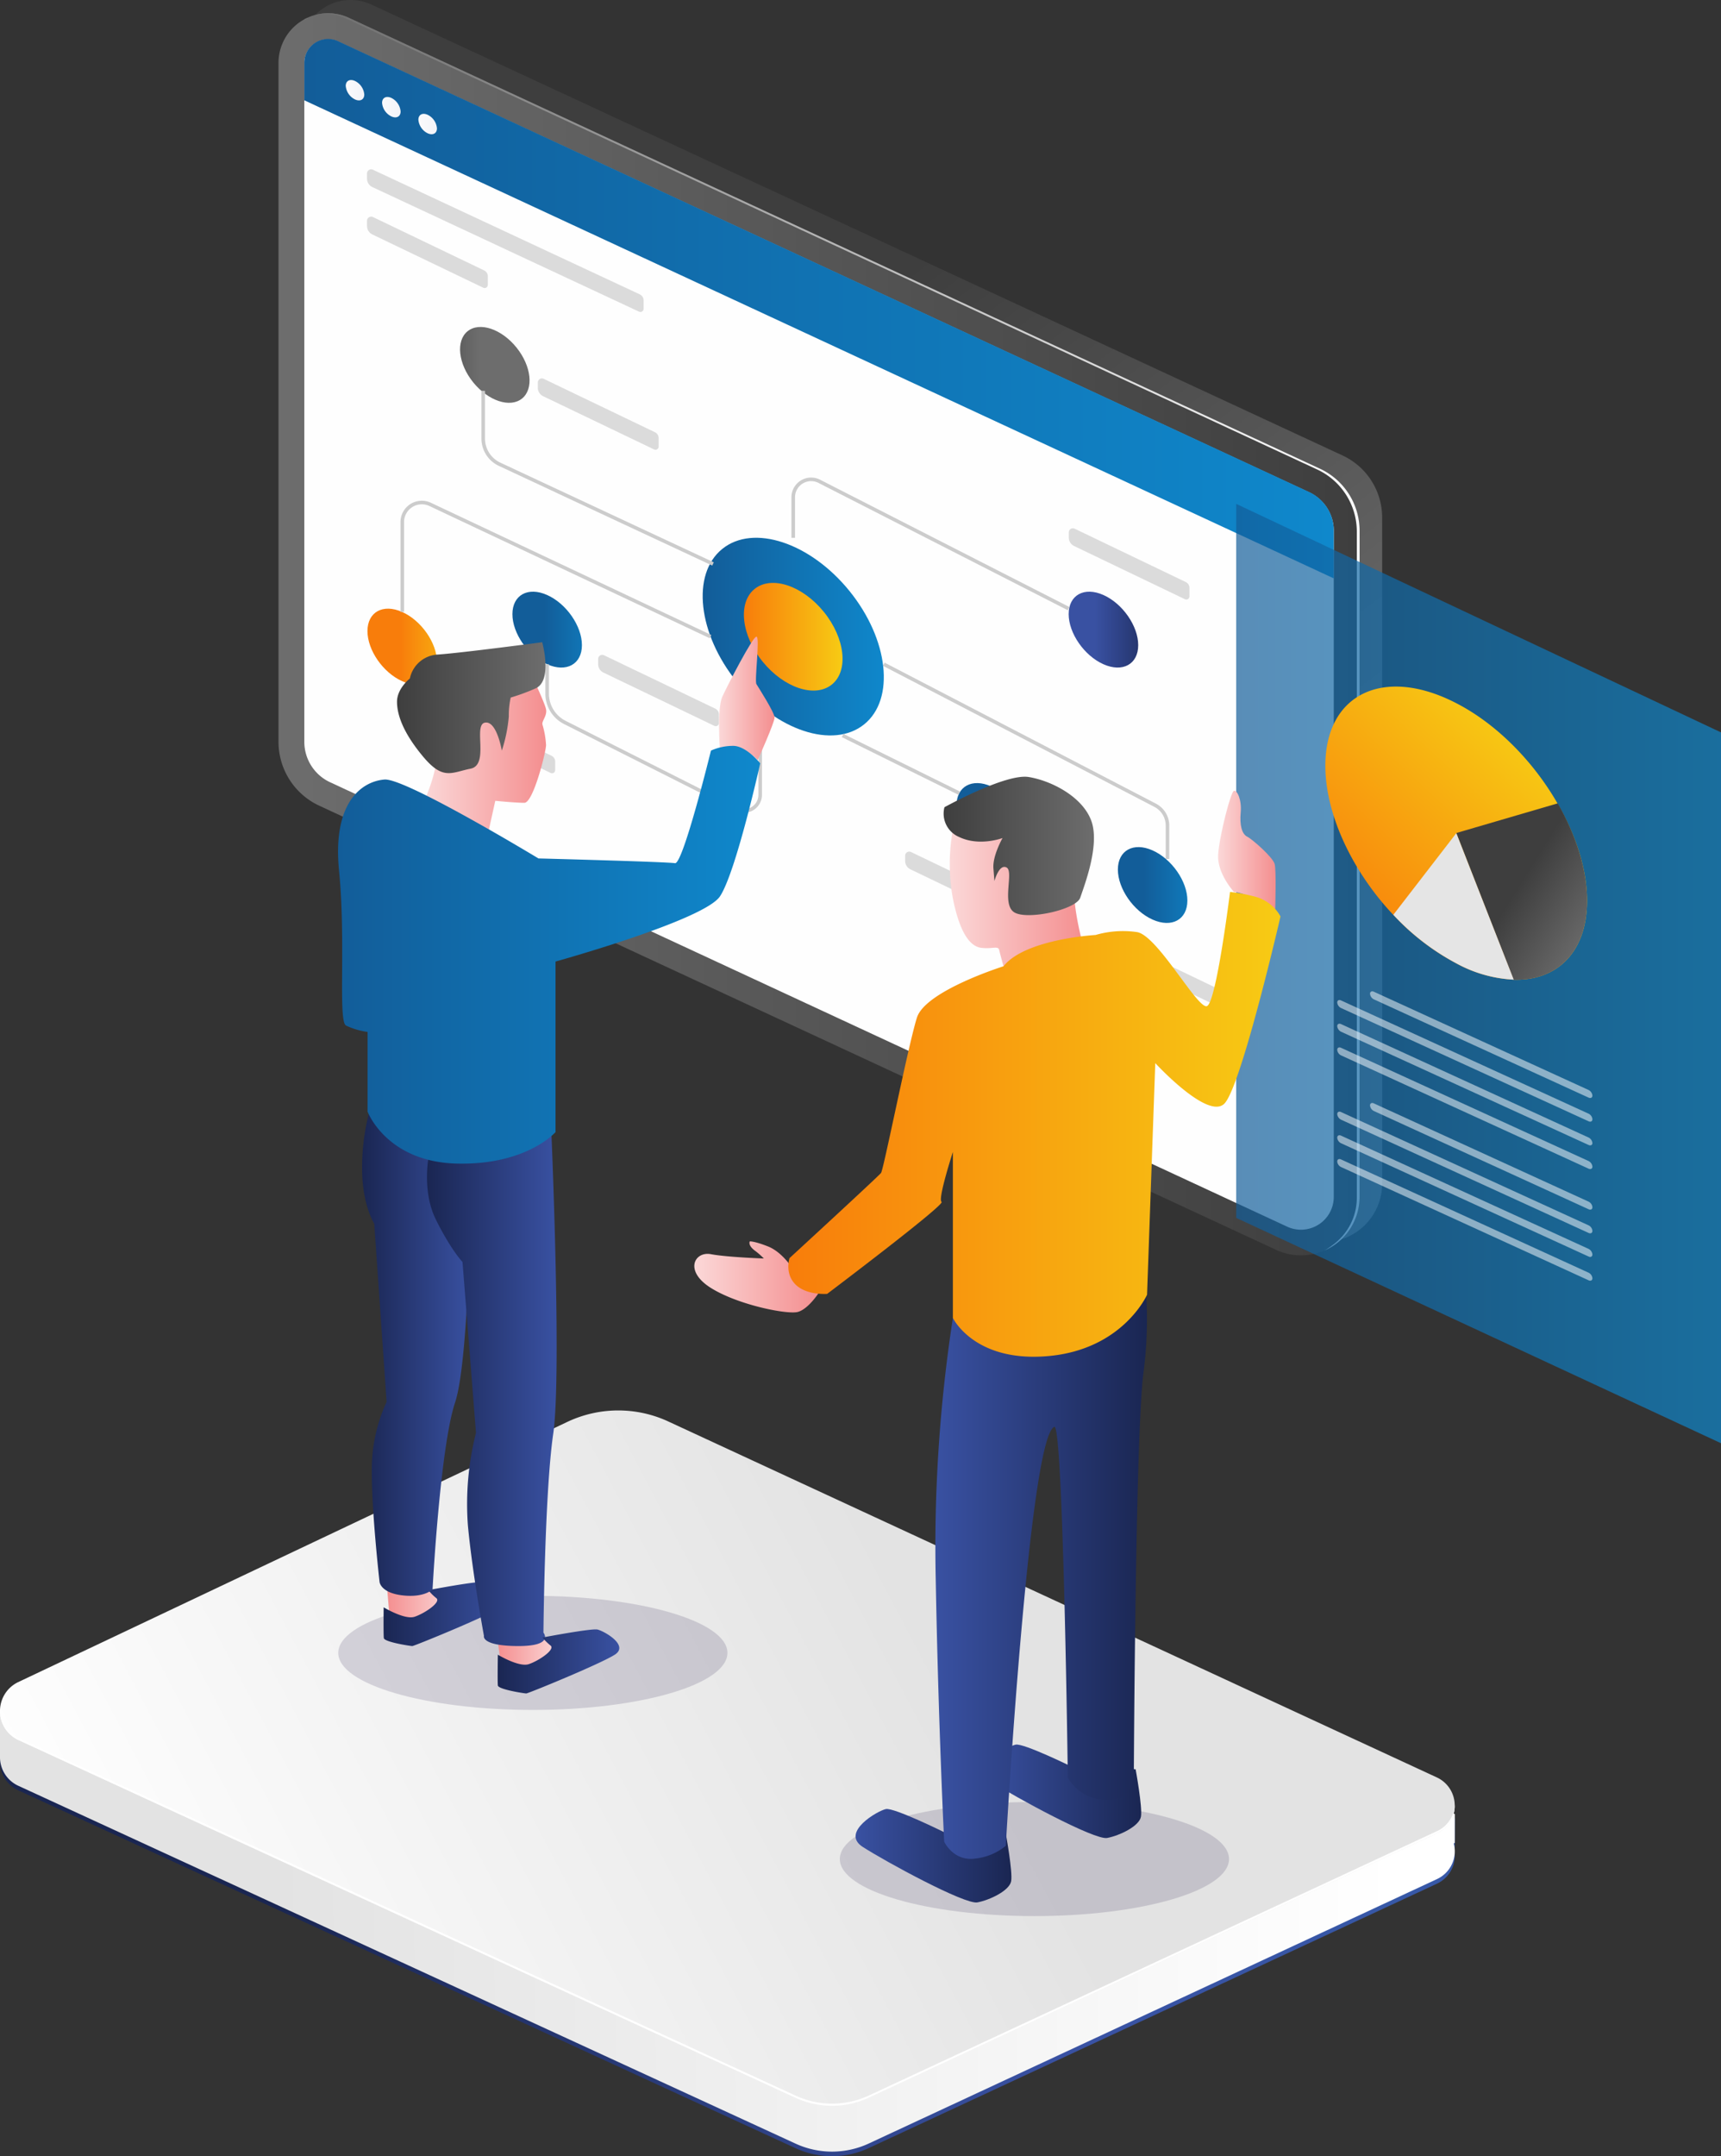
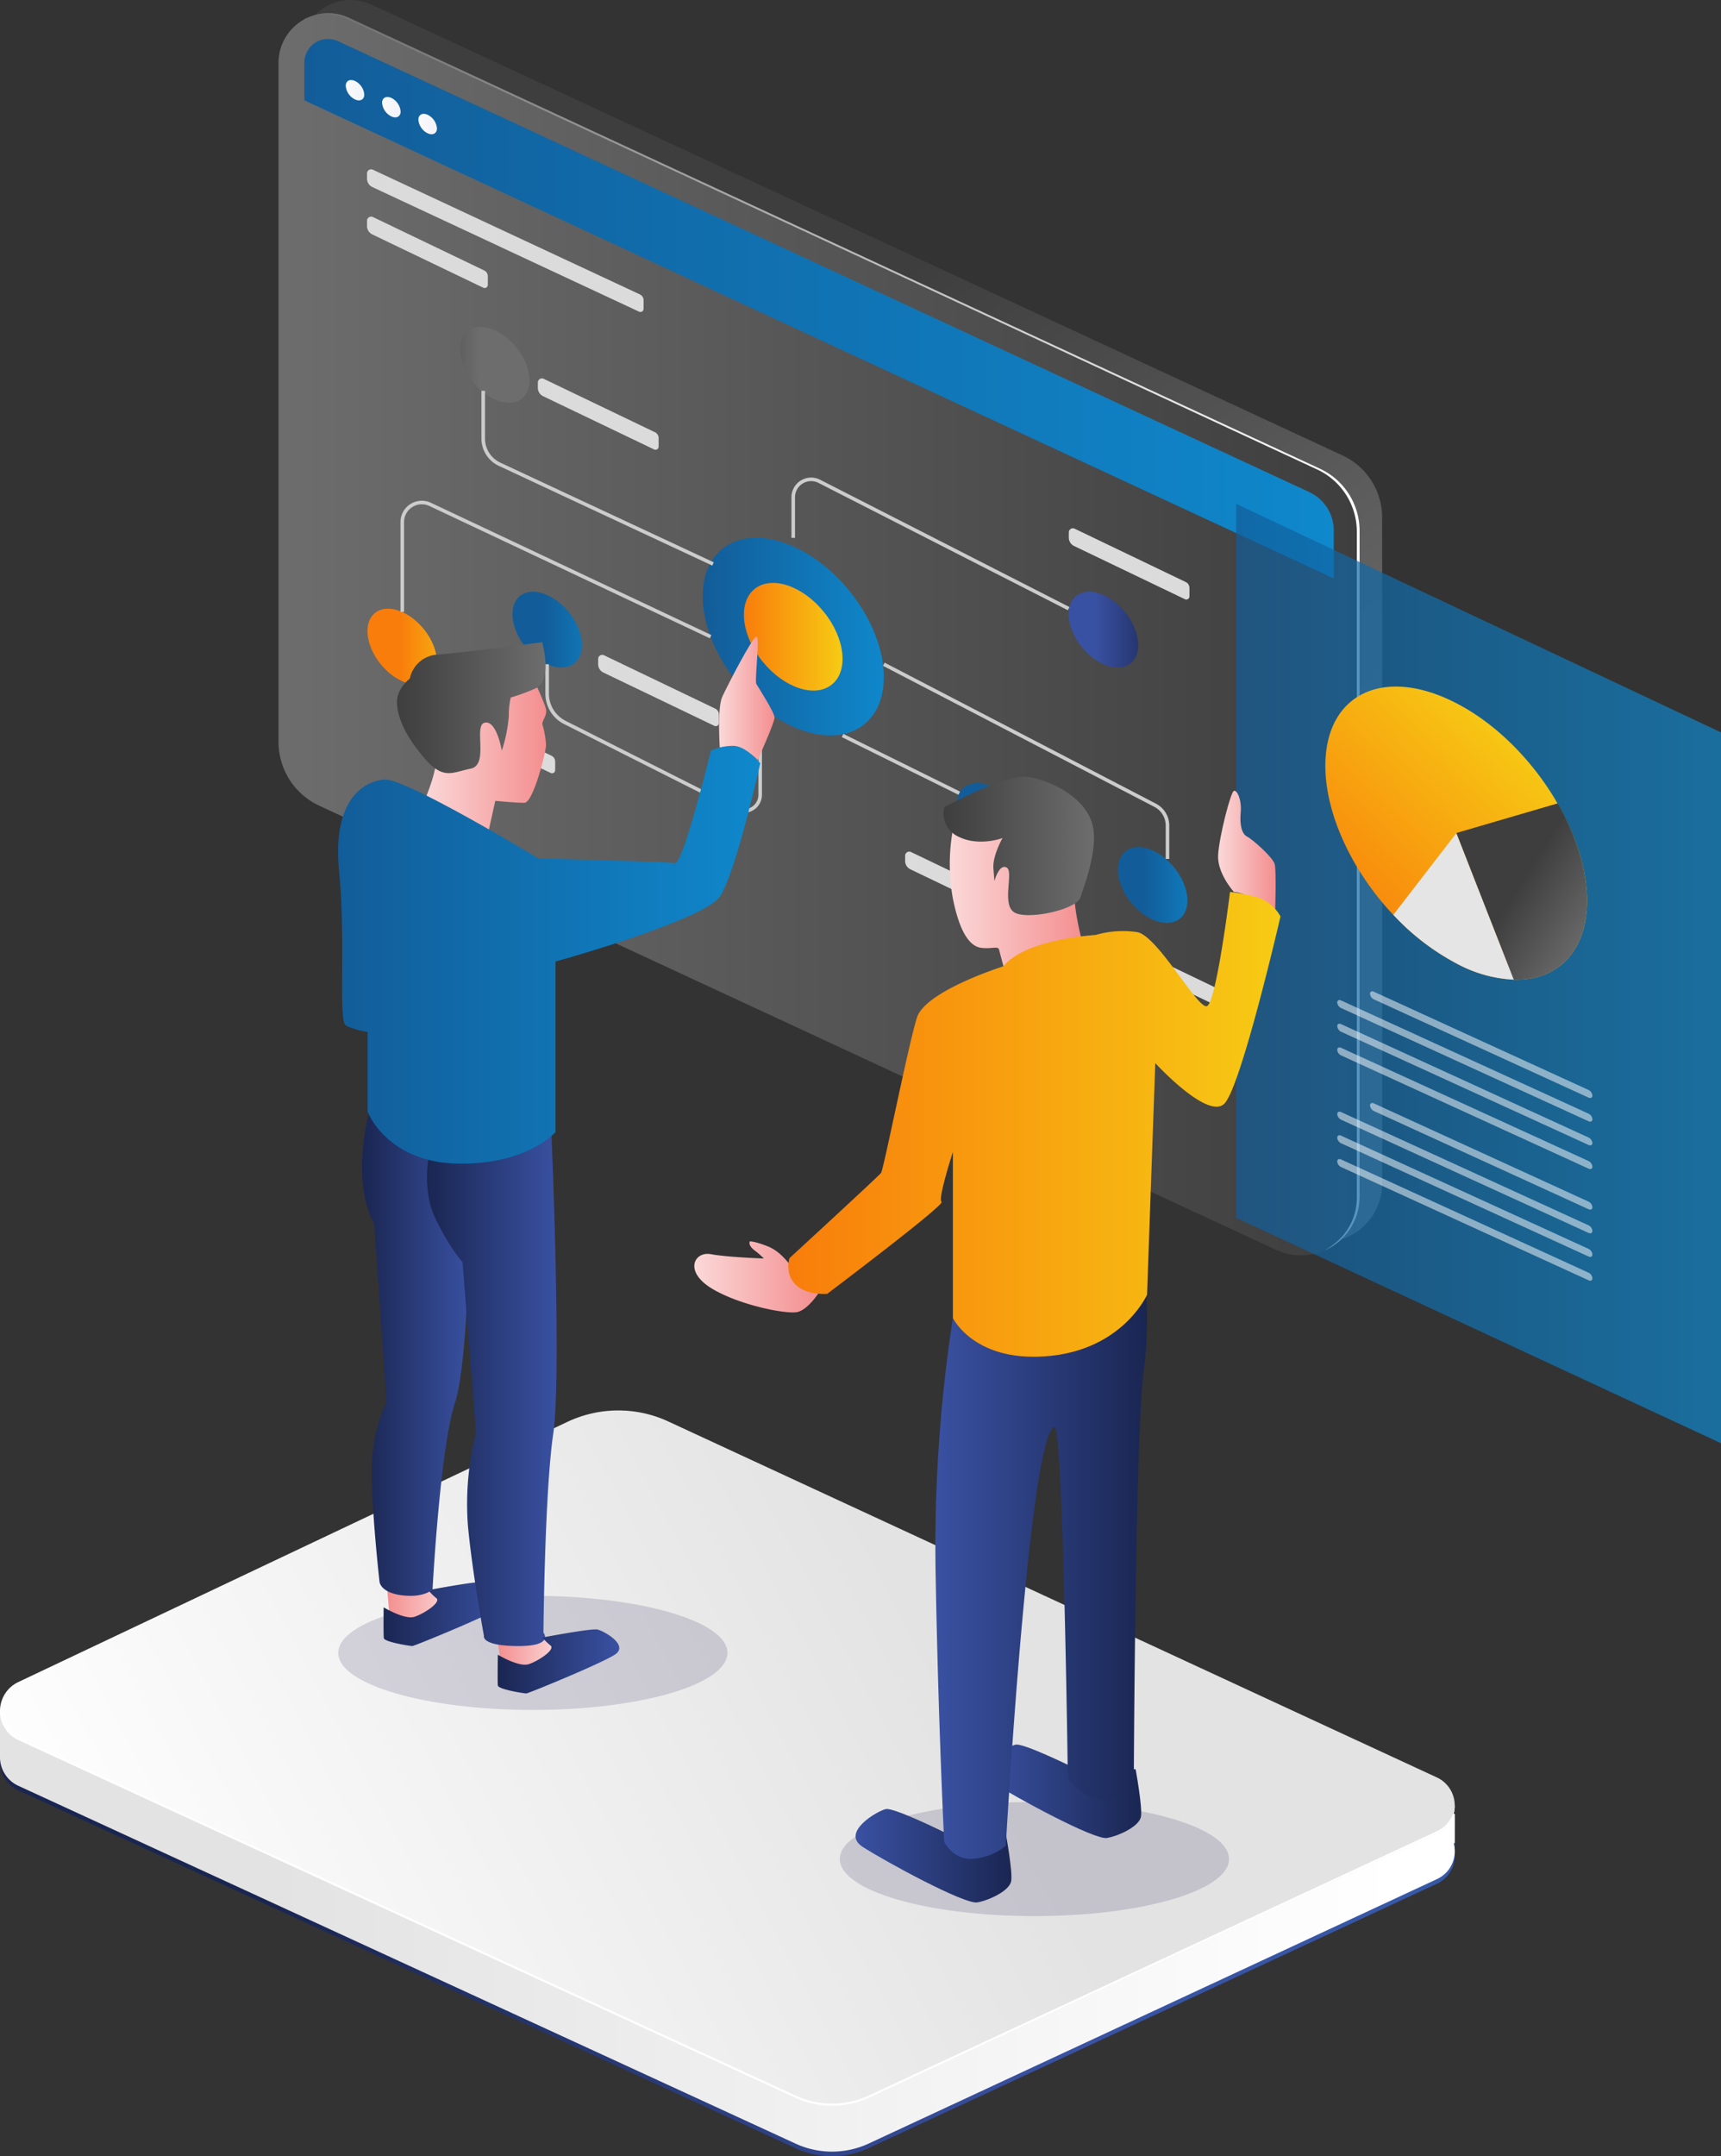
<svg xmlns="http://www.w3.org/2000/svg" xmlns:xlink="http://www.w3.org/1999/xlink" viewBox="0 0 492 616">
  <rect x="0" y="0" width="492" height="616" fill="#333333" stroke="none" />
  <defs>
    <style>.cls-1{fill:url(#linear-gradient);}.cls-2{fill:url(#linear-gradient-2);}.cls-3{fill:url(#linear-gradient-3);}.cls-4{fill:#fff;}.cls-5{fill:#170c3d;opacity:0.15;}.cls-6{fill:url(#linear-gradient-4);}.cls-7{fill:url(#linear-gradient-5);}.cls-8{fill:#fefefe;}.cls-9{fill:url(#linear-gradient-6);}.cls-10{fill:url(#linear-gradient-7);}.cls-11{fill:url(#linear-gradient-8);}.cls-12{fill:url(#linear-gradient-9);}.cls-13{fill:url(#linear-gradient-10);}.cls-14{fill:url(#linear-gradient-11);}.cls-15{fill:url(#linear-gradient-12);}.cls-16{fill:url(#linear-gradient-13);}.cls-17{fill:url(#linear-gradient-14);}.cls-18{fill:url(#linear-gradient-15);}.cls-19{fill:url(#linear-gradient-16);}.cls-20{fill:url(#linear-gradient-17);}.cls-21{fill:url(#linear-gradient-18);}.cls-22{fill:url(#linear-gradient-19);}.cls-23{fill:none;stroke:#ccc;stroke-miterlimit:10;stroke-width:1.02px;}.cls-24{fill:#dbdbdb;}.cls-25{opacity:0.7;fill:url(#linear-gradient-20);}.cls-26{fill:url(#linear-gradient-21);}.cls-27{fill:url(#linear-gradient-22);}.cls-28{fill:#e5e5e5;}.cls-29{opacity:0.5;}.cls-30{fill:url(#linear-gradient-23);}.cls-31{fill:url(#linear-gradient-24);}.cls-32{fill:url(#linear-gradient-25);}.cls-33{fill:url(#linear-gradient-26);}.cls-34{fill:url(#linear-gradient-27);}.cls-35{fill:url(#linear-gradient-28);}.cls-36{fill:url(#linear-gradient-29);}.cls-37{fill:url(#linear-gradient-30);}.cls-38{fill:url(#linear-gradient-31);}.cls-39{fill:url(#linear-gradient-32);}.cls-40{fill:url(#linear-gradient-33);}.cls-41{fill:url(#linear-gradient-34);}.cls-42{fill:url(#linear-gradient-35);}.cls-43{fill:url(#linear-gradient-36);}.cls-44{fill:url(#linear-gradient-37);}.cls-45{fill:url(#linear-gradient-38);}.cls-46{fill:url(#linear-gradient-39);}.cls-47{fill:url(#linear-gradient-40);}</style>
    <linearGradient gradientUnits="userSpaceOnUse" y2="538.37" x2="78.07" y1="536.77" x1="399.75" id="linear-gradient">
      <stop stop-color="#3758a7" offset="0" />
      <stop stop-color="#3951a2" offset="0.31" />
      <stop stop-color="#1a2652" offset="1" />
    </linearGradient>
    <linearGradient gradientUnits="userSpaceOnUse" y2="537.11" x2="78.07" y1="535.5" x1="399.75" id="linear-gradient-2">
      <stop stop-color="#fff" offset="0" />
      <stop stop-color="#e3e3e3" offset="1" />
    </linearGradient>
    <linearGradient xlink:href="#linear-gradient-2" y2="470.91" x2="267.25" y1="591.31" x1="39.21" id="linear-gradient-3" />
    <linearGradient gradientUnits="userSpaceOnUse" gradientTransform="matrix(-1, 0, 0, 1, -2224.45, 0)" y2="283.06" x2="-2543.56" y1="122.47" x1="-2423.46" id="linear-gradient-4">
      <stop stop-color="#3e3e3e" offset="0" />
      <stop stop-color="#6d6d6d" offset="1" />
    </linearGradient>
    <linearGradient xlink:href="#linear-gradient-4" y2="181.23" x2="-2304.07" y1="181.23" x1="-2613.12" id="linear-gradient-5" />
    <linearGradient gradientUnits="userSpaceOnUse" gradientTransform="translate(-5728.89)" y2="88.19" x2="6110.19" y1="88.19" x1="5815.88" id="linear-gradient-6">
      <stop stop-color="#125d99" offset="0" />
      <stop stop-color="#0f88cc" offset="1" />
    </linearGradient>
    <linearGradient gradientUnits="userSpaceOnUse" gradientTransform="matrix(1, 0.47, 0, 1, -5728.89, -789.01)" y2="-1902.73" x2="5833.03" y1="-1902.73" x1="5827.73" id="linear-gradient-7">
      <stop stop-color="#fafafc" offset="0" />
      <stop stop-color="#f2f3f8" offset="1" />
    </linearGradient>
    <linearGradient xlink:href="#linear-gradient-7" y2="-1902.75" x2="5843.42" y1="-1902.75" x1="5838.12" id="linear-gradient-8" />
    <linearGradient xlink:href="#linear-gradient-7" y2="-1902.78" x2="5853.81" y1="-1902.78" x1="5848.5" id="linear-gradient-9" />
    <linearGradient gradientUnits="userSpaceOnUse" gradientTransform="matrix(-1, 0, 0, 1, -2224.45, 0)" y2="180.52" x2="-2313.99" y1="180.52" x1="-2613.12" id="linear-gradient-10">
      <stop stop-color="#fff" offset="0" />
      <stop stop-color="#6d6d6d" offset="1" />
    </linearGradient>
    <linearGradient xlink:href="#linear-gradient-10" y2="5.4" x2="-2311.25" y1="5.4" x1="-2312.53" id="linear-gradient-11" />
    <linearGradient xlink:href="#linear-gradient-6" gradientTransform="matrix(0.49, 0.98, -0.63, 0.78, 655.02, -706.81)" y2="858.48" x2="252.67" y1="858.48" x1="200.88" id="linear-gradient-12" />
    <linearGradient gradientUnits="userSpaceOnUse" gradientTransform="translate(165.08 -102.19) rotate(39.01)" y2="181.9" x2="240.88" y1="181.9" x1="212.67" id="linear-gradient-13">
      <stop stop-color="#f87d0b" offset="0" />
      <stop stop-color="#f7cb14" offset="1" />
    </linearGradient>
    <linearGradient gradientUnits="userSpaceOnUse" gradientTransform="matrix(0.38, 0.17, 0, 0.38, 1086.34, 1601.26)" y2="-2804.29" x2="-1983.19" y1="-2804.29" x1="-2034.98" id="linear-gradient-14">
      <stop stop-color="#3951a2" offset="0" />
      <stop stop-color="#1a2652" offset="1" />
    </linearGradient>
    <linearGradient xlink:href="#linear-gradient-6" gradientTransform="matrix(0.38, 0.17, 0, 0.38, 1086.34, 1601.26)" y2="-2630.54" x2="-1946.54" y1="-2630.54" x1="-1998.33" id="linear-gradient-15" />
    <linearGradient xlink:href="#linear-gradient-6" gradientTransform="matrix(0.38, 0.17, 0, 0.38, 1086.34, 1601.26)" y2="-2624.33" x2="-2066.78" y1="-2624.33" x1="-2118.57" id="linear-gradient-16" />
    <linearGradient xlink:href="#linear-gradient-4" gradientTransform="matrix(0.19, 0.38, -0.24, 0.3, -66.8, 1862.22)" y2="-2798.29" x2="-2436.67" y1="-2798.29" x1="-2488.46" id="linear-gradient-17" />
    <linearGradient xlink:href="#linear-gradient-13" gradientTransform="matrix(0.38, 0.17, 0, 0.38, 1086.34, 1601.26)" y2="-2557.59" x2="-2505.66" y1="-2557.59" x1="-2557.45" id="linear-gradient-18" />
    <linearGradient xlink:href="#linear-gradient-6" gradientTransform="matrix(0.38, 0.17, 0, 0.38, 1086.34, 1601.26)" y2="-2618.61" x2="-2397.66" y1="-2618.61" x1="-2449.45" id="linear-gradient-19" />
    <linearGradient xlink:href="#linear-gradient-6" gradientTransform="matrix(1, 0, 0, 1, 0, 0)" y2="278.15" x2="492" y1="278.15" x1="353.4" id="linear-gradient-20" />
    <linearGradient xlink:href="#linear-gradient-13" gradientTransform="matrix(1, -0.1, 0, 1, 0, -18.99)" y2="277.14" x2="440.61" y1="329.32" x1="386.93" id="linear-gradient-21" />
    <linearGradient xlink:href="#linear-gradient-4" gradientTransform="matrix(1, -0.1, 0, 1, 0, -18.99)" y2="331.78" x2="457" y1="316.22" x1="433.67" id="linear-gradient-22" />
    <linearGradient gradientUnits="userSpaceOnUse" gradientTransform="matrix(-1, 0, 0, 1, -2919.18, 0)" y2="472.98" x2="-3061.43" y1="472.98" x1="-3078.83" id="linear-gradient-23">
      <stop stop-color="#fbd8d8" offset="0" />
      <stop stop-color="#f48e8f" offset="1" />
    </linearGradient>
    <linearGradient xlink:href="#linear-gradient-23" y2="459.14" x2="-3029.7" y1="459.14" x1="-3048.27" id="linear-gradient-24" />
    <linearGradient xlink:href="#linear-gradient-14" gradientTransform="matrix(-1, 0, 0, 1, -2919.18, 0)" y2="461.14" x2="-3028.79" y1="461.14" x1="-3063.59" id="linear-gradient-25" />
    <linearGradient xlink:href="#linear-gradient-14" gradientTransform="matrix(-1, 0, 0, 1, -2919.18, 0)" y2="385.54" x2="-3022.7" y1="385.54" x1="-3053.86" id="linear-gradient-26" />
    <linearGradient xlink:href="#linear-gradient-14" gradientTransform="matrix(-1, 0, 0, 1, -2919.18, 0)" y2="396.99" x2="-3041.25" y1="396.99" x1="-3078.32" id="linear-gradient-27" />
    <linearGradient xlink:href="#linear-gradient-14" gradientTransform="matrix(-1, 0, 0, 1, -2919.18, 0)" y2="474.68" x2="-3061.43" y1="474.68" x1="-3096.23" id="linear-gradient-28" />
    <linearGradient xlink:href="#linear-gradient-23" gradientTransform="matrix(1, 0, 0, 1, 0, 0)" y2="199.54" x2="221.43" y1="199.54" x1="205.57" id="linear-gradient-29" />
    <linearGradient xlink:href="#linear-gradient-23" gradientTransform="matrix(1, 0, 0, 1, 0, 0)" y2="215.27" x2="156.16" y1="215.27" x1="120.95" id="linear-gradient-30" />
    <linearGradient xlink:href="#linear-gradient-4" gradientTransform="matrix(1, 0, 0, 1, 0, 0)" y2="202.18" x2="155.94" y1="202.18" x1="113.45" id="linear-gradient-31" />
    <linearGradient xlink:href="#linear-gradient-6" gradientTransform="matrix(1, 0, 0, 1, 0, 0)" y2="272.75" x2="217.37" y1="272.75" x1="96.7" id="linear-gradient-32" />
    <linearGradient xlink:href="#linear-gradient-14" gradientTransform="matrix(1, 0, 0, 1, 0, 0)" y2="530.2" x2="289.15" y1="530.2" x1="244.6" id="linear-gradient-33" />
    <linearGradient xlink:href="#linear-gradient-14" gradientTransform="matrix(1, 0, 0, 1, 0, 0)" y2="511.81" x2="326.25" y1="511.81" x1="281.7" id="linear-gradient-34" />
    <linearGradient xlink:href="#linear-gradient-23" gradientTransform="matrix(1, 0, 0, 1, 0, 0)" y2="255.99" x2="310.23" y1="255.99" x1="271.52" id="linear-gradient-35" />
    <linearGradient xlink:href="#linear-gradient-4" gradientTransform="matrix(1, 0, 0, 1, 0, 0)" y2="241.71" x2="312.71" y1="241.71" x1="269.75" id="linear-gradient-36" />
    <linearGradient xlink:href="#linear-gradient-23" gradientTransform="matrix(1, 0, 0, 1, 0, 0)" y2="242.82" x2="364.68" y1="242.82" x1="348.22" id="linear-gradient-37" />
    <linearGradient xlink:href="#linear-gradient-23" gradientTransform="matrix(1, 0, 0, 1, 0, 0)" y2="364.77" x2="234.05" y1="364.77" x1="198.5" id="linear-gradient-38" />
    <linearGradient xlink:href="#linear-gradient-14" gradientTransform="matrix(1, 0, 0, 1, 0, 0)" y2="446.98" x2="327.9" y1="446.98" x1="267.43" id="linear-gradient-39" />
    <linearGradient xlink:href="#linear-gradient-13" gradientTransform="matrix(1, 0, 0, 1, 0, 0)" y2="321.24" x2="366.07" y1="321.24" x1="225.37" id="linear-gradient-40" />
  </defs>
  <g id="Layer_2">
    <g id="all">
      <g id="main_5">
        <path d="M415.91,519.52,253.62,491.63l-63-29.21a34.06,34.06,0,0,0-28.45.29l-58.95,27.93L0,490v13.09H0a9,9,0,0,0,5.34,8.47l222.1,102.2a24.93,24.93,0,0,0,21-.08l162.36-75.5a8.77,8.77,0,0,0,4.79-10.25l.3,0Z" class="cls-1" />
        <path d="M415.91,518.26,253.62,490.37l-63-29.21a34.06,34.06,0,0,0-28.45.29l-58.95,27.93L0,488.69v13.1H0a9,9,0,0,0,5.34,8.47l222.1,102.19a24.93,24.93,0,0,0,21-.07l162.36-75.51a8.76,8.76,0,0,0,4.79-10.24l.3-.06Z" class="cls-2" />
        <path d="M5.22,480.58a9.15,9.15,0,0,0,.13,16.59l222.1,102.19a25,25,0,0,0,21-.07l162.36-75.51a8.8,8.8,0,0,0-.14-16l-220-101.83a34.06,34.06,0,0,0-28.45.28Z" class="cls-3" />
        <path d="M410.82,523.16,248.46,598.67a24.93,24.93,0,0,1-21,.07L5.35,496.55a9.06,9.06,0,0,1-5.34-8,9.07,9.07,0,0,0,5.34,8.63l222.1,102.19a25,25,0,0,0,21-.07l162.36-75.51a8.7,8.7,0,0,0,5.08-8.28A8.69,8.69,0,0,1,410.82,523.16Z" class="cls-4" />
        <ellipse ry="16.3" rx="55.63" cy="472.24" cx="152.33" class="cls-5" />
        <ellipse ry="16.3" rx="55.63" cy="531.14" cx="295.72" class="cls-5" />
        <path d="M378.38,354.87a16.73,16.73,0,0,0,16.75-16.67V147.79a19.56,19.56,0,0,0-11.3-17.65L106.23,1.33A14.16,14.16,0,0,0,86.08,14.11V208.16a20.12,20.12,0,0,0,11.66,18.21L371.28,353.3a16.88,16.88,0,0,0,7.1,1.57Z" class="cls-6" />
        <path d="M371.92,358.66A16.73,16.73,0,0,0,388.67,342V151.58a19.56,19.56,0,0,0-11.3-17.65L99.77,5.12A14.16,14.16,0,0,0,79.62,17.91V212a20.11,20.11,0,0,0,11.66,18.2L364.82,357.09a16.88,16.88,0,0,0,7.1,1.57Z" class="cls-7" />
-         <path d="M381.3,151.58V342a9.38,9.38,0,0,1-13.36,8.45L94.38,223.5A12.73,12.73,0,0,1,87,212v-194a6.79,6.79,0,0,1,9.66-6.14l277.59,128.8A12.15,12.15,0,0,1,381.3,151.58Z" class="cls-8" />
        <path d="M381.3,151.58v13.67L87,28.66V17.91a6.79,6.79,0,0,1,9.66-6.14l277.59,128.8A12.15,12.15,0,0,1,381.3,151.58Z" class="cls-9" />
        <path d="M104.14,27c0,1.46-1.18,2.09-2.65,1.41a4.76,4.76,0,0,1-2.65-3.87c0-1.45,1.19-2.08,2.65-1.4A4.73,4.73,0,0,1,104.14,27Z" class="cls-10" />
        <path d="M114.53,31.85c0,1.46-1.19,2.09-2.65,1.41a4.74,4.74,0,0,1-2.65-3.87c0-1.46,1.18-2.09,2.65-1.41A4.76,4.76,0,0,1,114.53,31.85Z" class="cls-11" />
        <path d="M124.92,36.67c0,1.46-1.19,2.09-2.66,1.41a4.76,4.76,0,0,1-2.65-3.87c0-1.46,1.19-2.09,2.65-1.41A4.75,4.75,0,0,1,124.92,36.67Z" class="cls-12" />
        <path d="M387.89,342.22V151.81a19.58,19.58,0,0,0-11.31-17.66L99,5.35A14,14,0,0,0,93,4a14.14,14.14,0,0,0-3.46.44,13.88,13.88,0,0,1,4.24-.66,14.11,14.11,0,0,1,6,1.33l277.6,128.81a19.56,19.56,0,0,1,11.3,17.65V342a16.7,16.7,0,0,1-10,15.26A19,19,0,0,0,381,355.7,16.66,16.66,0,0,0,387.89,342.22Z" class="cls-13" />
        <path d="M88.08,5.16c-.43.14-.86.29-1.28.47l.45-.23C87.52,5.31,87.8,5.23,88.08,5.16Z" class="cls-14" />
        <ellipse transform="translate(-63.94 183.34) rotate(-39.02)" ry="32.24" rx="20.69" cy="181.9" cx="226.78" class="cls-15" />
        <ellipse transform="translate(-63.94 183.32) rotate(-39.01)" ry="17.56" rx="11.27" cy="181.9" cx="226.77" class="cls-16" />
        <path d="M325.39,184.32c0,5.46-4.45,7.9-9.94,5.46s-9.94-8.86-9.94-14.32,4.45-7.91,9.94-5.46S325.39,178.86,325.39,184.32Z" class="cls-17" />
        <path d="M339.45,257.28c0,5.47-4.45,7.91-9.94,5.46s-9.93-8.85-9.93-14.31,4.45-7.91,9.93-5.46S339.45,251.82,339.45,257.28Z" class="cls-18" />
        <path d="M293.31,239c0,5.46-4.45,7.9-9.93,5.46s-9.94-8.86-9.94-14.32,4.45-7.9,9.94-5.46S293.31,233.54,293.31,239Z" class="cls-19" />
        <ellipse transform="translate(-34.07 112.29) rotate(-39.01)" ry="12.37" rx="7.94" cy="104.24" cx="141.45" class="cls-20" />
        <path d="M124.92,189.17c0,5.46-4.45,7.9-9.94,5.45s-9.93-8.85-9.93-14.31,4.44-7.91,9.93-5.46S124.92,183.71,124.92,189.17Z" class="cls-21" />
        <path d="M166.36,184.32c0,5.46-4.45,7.9-9.94,5.46s-9.94-8.86-9.93-14.32,4.44-7.91,9.93-5.46S166.36,178.86,166.36,184.32Z" class="cls-22" />
        <path d="M226.77,153.66v-11.6a5.12,5.12,0,0,1,7.46-4.54l71.28,36.38" class="cls-23" />
        <path d="M203.84,161.13l-61-28.48a8.12,8.12,0,0,1-4.7-7.36V111.66" class="cls-23" />
        <path d="M203.14,181.9,123,144.12a5.59,5.59,0,0,0-8,5v25.7" class="cls-23" />
        <path d="M156.42,189.78v8.43a9.2,9.2,0,0,0,5.06,8.2l49.16,24.79a4.6,4.6,0,0,0,6.68-4.08V201.66" class="cls-23" />
        <line y2="226.62" x2="274.23" y1="210.14" x1="240.88" class="cls-23" />
        <path d="M333.76,245.41v-9.55a6.53,6.53,0,0,0-3.54-5.8l-77.55-40.28" class="cls-23" />
        <path d="M106.48,53.46,182.7,89.05a.91.91,0,0,0,1.29-.82V85.79a1.86,1.86,0,0,0-1.08-1.68L106.6,48.49a1.17,1.17,0,0,0-1.67,1v1.51A2.65,2.65,0,0,0,106.48,53.46Z" class="cls-24" />
        <path d="M106.48,67l31.69,15.21a.91.91,0,0,0,1.29-.82V78.93a1.85,1.85,0,0,0-1.08-1.68L106.6,62a1.18,1.18,0,0,0-1.67,1.06v1.51A2.67,2.67,0,0,0,106.48,67Z" class="cls-24" />
        <path d="M155.29,113.21,187,128.41a.9.9,0,0,0,1.29-.81v-2.44a1.85,1.85,0,0,0-1.08-1.68l-31.78-15.25a1.17,1.17,0,0,0-1.67,1v1.52A2.66,2.66,0,0,0,155.29,113.21Z" class="cls-24" />
        <path d="M307.06,156l31.69,15.2a.9.9,0,0,0,1.29-.81V168A1.85,1.85,0,0,0,339,166.3l-31.78-15.25a1.17,1.17,0,0,0-1.67,1v1.52A2.67,2.67,0,0,0,307.06,156Z" class="cls-24" />
        <path d="M318,273.05l31.7,15.2a.9.9,0,0,0,1.28-.81V285a1.85,1.85,0,0,0-1.08-1.68l-31.78-15.25a1.17,1.17,0,0,0-1.66,1.06v1.51A2.66,2.66,0,0,0,318,273.05Z" class="cls-24" />
        <path d="M260.33,248.4,292,263.61a.9.9,0,0,0,1.28-.82v-2.44a1.85,1.85,0,0,0-1.07-1.68l-31.78-15.25a1.18,1.18,0,0,0-1.67,1.06V246A2.66,2.66,0,0,0,260.33,248.4Z" class="cls-24" />
        <path d="M172.55,192.18l31.69,15.21a.91.91,0,0,0,1.29-.81v-2.45a1.86,1.86,0,0,0-1.08-1.68l-31.78-15.24a1.17,1.17,0,0,0-1.67,1v1.51A2.65,2.65,0,0,0,172.55,192.18Z" class="cls-24" />
        <path d="M125.73,205.64l31.7,15.2a.89.89,0,0,0,1.28-.81v-2.44a1.85,1.85,0,0,0-1.07-1.68l-31.78-15.25a1.17,1.17,0,0,0-1.67,1.06v1.51A2.66,2.66,0,0,0,125.73,205.64Z" class="cls-24" />
        <polygon points="492 209.25 492 412.34 353.4 347.96 353.4 143.96 492 209.25" class="cls-25" />
        <path d="M453.7,257.33c0,14.68-8.55,22.95-21,22.56a38,38,0,0,1-16.41-4.66,68.13,68.13,0,0,1-18-13.87c-11.57-12.27-19.4-28.55-19.4-42.58,0-20.54,16.73-28.56,37.38-17.9,11.7,6,22.16,16.78,29,28.68C450.55,238.66,453.7,248.43,453.7,257.33Z" class="cls-26" />
        <path d="M453.7,257.33c0,14.68-8.55,22.95-21,22.56L416.33,238l29-8.48C450.55,238.66,453.7,248.43,453.7,257.33Z" class="cls-27" />
        <path d="M432.74,279.89a38,38,0,0,1-16.41-4.66,68.13,68.13,0,0,1-18-13.87l18-23.32Z" class="cls-28" />
        <g class="cls-29">
          <path d="M454.15,313.6l-61.4-28.08a2,2,0,0,1-1.09-1.59h0c0-.6.49-.86,1.09-.59l61.4,28.08a2,2,0,0,1,1.09,1.59h0C455.24,313.61,454.75,313.87,454.15,313.6Z" class="cls-4" />
          <path d="M454.15,320.36,383.38,288a1.94,1.94,0,0,1-1.09-1.59h0c0-.59.49-.86,1.09-.58l70.77,32.36a1.94,1.94,0,0,1,1.09,1.59h0C455.24,320.37,454.75,320.64,454.15,320.36Z" class="cls-4" />
          <path d="M454.15,327.13l-70.77-32.36a2,2,0,0,1-1.09-1.59h0c0-.6.49-.86,1.09-.59L454.15,325a2,2,0,0,1,1.09,1.59h0C455.24,327.14,454.75,327.4,454.15,327.13Z" class="cls-4" />
          <path d="M454.15,333.9l-70.77-32.37a1.94,1.94,0,0,1-1.09-1.58h0c0-.6.49-.87,1.09-.59l70.77,32.36a2,2,0,0,1,1.09,1.59h0C455.24,333.91,454.75,334.17,454.15,333.9Z" class="cls-4" />
          <path d="M454.15,345.49l-61.4-28.07a2,2,0,0,1-1.09-1.59h0c0-.6.49-.86,1.09-.59l61.4,28.08a1.94,1.94,0,0,1,1.09,1.59h0C455.24,345.51,454.75,345.77,454.15,345.49Z" class="cls-4" />
          <path d="M454.15,352.26,383.38,319.9a2,2,0,0,1-1.09-1.59h0c0-.6.49-.86,1.09-.59l70.77,32.37a1.93,1.93,0,0,1,1.09,1.58h0C455.24,352.27,454.75,352.54,454.15,352.26Z" class="cls-4" />
          <path d="M454.15,359l-70.77-32.37a1.94,1.94,0,0,1-1.09-1.58h0c0-.6.49-.87,1.09-.59l70.77,32.36a2,2,0,0,1,1.09,1.59h0C455.24,359,454.75,359.3,454.15,359Z" class="cls-4" />
          <path d="M454.15,365.79l-70.77-32.36a1.94,1.94,0,0,1-1.09-1.59h0c0-.6.49-.86,1.09-.58l70.77,32.36a1.94,1.94,0,0,1,1.09,1.59h0C455.24,365.8,454.75,366.07,454.15,365.79Z" class="cls-4" />
        </g>
        <path d="M142.25,467.37s.52,10.58,3,11.2,14.42-8.28,14.42-8.28l-6-2.92Z" class="cls-30" />
        <path d="M110.52,452l1.15,13.54s8.83,2.15,12.73-.81,6.37-6.07,3.33-7.78a42,42,0,0,1-6.51-4.95Z" class="cls-31" />
        <path d="M109.68,459.22s6,3.65,8.85,2.7,7.66-4.18,6.21-5.32a13.6,13.6,0,0,1-2.29-2.29s13.94-2.66,15.71-2.28,9.19,4.5,5,7.19-24.76,11.07-25.29,11.07-8-1.14-8.14-2.28S109.68,459.22,109.68,459.22Z" class="cls-32" />
        <path d="M106.29,315.13a62.67,62.67,0,0,0-2.77,18.43c-.06,10.62,3.47,16.06,3.47,16.06l3.53,50.91a46,46,0,0,0-4.23,19.58c-.08,11.73,2.22,31.88,2.22,31.88s.3,3.1,6.58,3.82,8.57-1.72,8.57-1.72,2.14-40.49,6.43-53.36,4.59-67.41,4.59-67.41Z" class="cls-33" />
        <path d="M122.8,329s-2.51,10.69,1.78,19.38,7.64,12.18,7.64,12.18l3.85,48.81a83,83,0,0,0-2.31,26.42c1.26,13.58,4.59,31.58,4.59,31.58s-.92,2.86,9.64,2.92,7.37-3.84,7.37-3.84.34-40,2.8-56.83-.53-85.93-.53-85.93Z" class="cls-34" />
        <path d="M142.33,472.76s6,3.65,8.84,2.7,7.66-4.18,6.22-5.32a14.39,14.39,0,0,1-2.3-2.29s13.94-2.66,15.71-2.28,9.2,4.49,4.95,7.19S151,483.83,150.46,483.83s-8-1.14-8.13-2.28S142.33,472.76,142.33,472.76Z" class="cls-35" />
        <path d="M205.77,213.56s-.78-11.28.73-14.53,8.66-17.14,9.75-17.14-.6,12.58,0,13.57,5.18,8.1,5.18,9.55-4.83,12.19-4.83,12.19S213.1,212.65,205.77,213.56Z" class="cls-36" />
        <path d="M151.73,192.36s4,8.4,4.37,10.3-1.37,3.43-1,4.43a25.31,25.31,0,0,1,1,5.74c.07,1.62-3.61,16.54-6.2,16.54s-8.31-.57-8.31-.57l-2.08,9.38L121,229.5s3.8-8.13,3.8-13.55,6.14-13.45,12.13-16.29S151.73,192.36,151.73,192.36Z" class="cls-37" />
        <path d="M155,183.49s3.14,11.11-2,13.24a58.56,58.56,0,0,1-7,2.57,23.32,23.32,0,0,0-.54,5.39,42.93,42.93,0,0,1-2,9.78s-1.44-8.69-4.85-8,1.36,12.06-4.09,13.15S126.69,223,121,216.22s-7.5-11.94-7.5-15.73,3.67-6.64,3.67-6.64a8.58,8.58,0,0,1,8-6.84C132.11,186.53,155,183.49,155,183.49Z" class="cls-38" />
        <path d="M153.93,245.26s-38-23-44-22.54-15,5.87-13,26.08S96.6,291.65,98.91,293a20.83,20.83,0,0,0,6.17,1.83v22.77s5.4,14.33,25.45,14.84,28.29-9,28.29-9V274.72s42.42-11.78,47-18.62,11.51-38,11.51-38-4.05-5.14-7.91-5a15.44,15.44,0,0,0-6.17,1.35s-8,32.57-10.28,32.17S153.93,245.26,153.93,245.26Z" class="cls-39" />
        <path d="M269.79,523.41s-14.19-7-16.52-6.55-13.06,6.65-6.67,10.79,29.22,16.55,32.8,15.88,9.19-3.37,9.67-6.06-1.53-13.56-1.53-13.56Z" class="cls-40" />
        <path d="M306.89,505s-14.19-7-16.52-6.55-13.06,6.65-6.67,10.79,29.22,16.55,32.8,15.88,9.19-3.37,9.67-6.07-1.52-13.56-1.52-13.56Z" class="cls-41" />
        <path d="M272.39,237.19a54.62,54.62,0,0,0,0,19.42c2,10.09,5,13.83,8.18,14.2s4.81-.68,5.09.64,1.79,6.63,1.79,6.63,12.12-4.15,15.7-4.15a18.43,18.43,0,0,0,7.08-1.74s-4.05-13.28-3-20.68-9.37-17.61-9.37-17.61Z" class="cls-42" />
        <path d="M270,230.63a7.25,7.25,0,0,0,4.16,8.49c5.84,2.82,12.45.31,12.45.31s-2.9,5.09-2.61,8.69l.29,3.6s1.31-5,3.47-3.87-1.53,10.53,2.21,12.82,17.72-.78,18.86-4.21,5.66-15,3.17-21.9S300.66,223.08,294.09,222,270,230.63,270,230.63Z" class="cls-43" />
        <path d="M352.76,254.84s-4.86-5.3-4.52-10.64,3.6-18,4.52-18.26,2.26,2.58,1.93,6.17.33,6.17,1.84,6.92,7.38,5.92,7.88,7.84.15,12.84.15,12.84S355.86,254.81,352.76,254.84Z" class="cls-44" />
        <path d="M226.27,362s-2.79-4.32-6.68-5.87-5.23-1.46-5.23-1.46-.66,1,1.34,2.57a21,21,0,0,1,2.67,2.32s-10.46-.35-15.13-1.23-7.79,4.78,0,9.65,21.8,7.63,24.8,6.86,6-5.43,6-5.43S226.62,368.7,226.27,362Z" class="cls-45" />
        <path d="M272.41,376.55A431.66,431.66,0,0,0,267.5,451c.77,42.18,2.42,75.17,2.42,75.17s2.61,5.76,9,4.82a16.42,16.42,0,0,0,8.62-3.63s6.61-116.9,13.88-119.7c2.55-1,3.85,100.28,3.85,100.28a13,13,0,0,0,11.65,6.32c8.13,0,7.23-8.8,7.23-8.8s.45-95.71,2.73-113.14,0-29.53,0-29.53Z" class="cls-46" />
        <path d="M286.88,276.07s-22.29,7-24.74,14.65-9.53,43.43-10.27,44.4-26.16,24.33-26.16,24.33-1.47,4.38,1.71,7.54,9.05,2.68,9.05,2.68,33.87-25.55,32.71-26.28,3.23-14.26,3.23-14.26v47.42s6.12,12.83,27.39,10.88,28.12-17.52,28.12-17.52l2.35-66.17s14.88,16.2,19.69,11.64,16.11-53.55,16.11-53.55a11.78,11.78,0,0,0-7.83-5.79,45.25,45.25,0,0,0-6.6-1.2s-3.93,31.78-6.62,32.62-14-20-19.88-21.14a28,28,0,0,0-11.94.81S293.08,268.26,286.88,276.07Z" class="cls-47" />
      </g>
    </g>
  </g>
</svg>